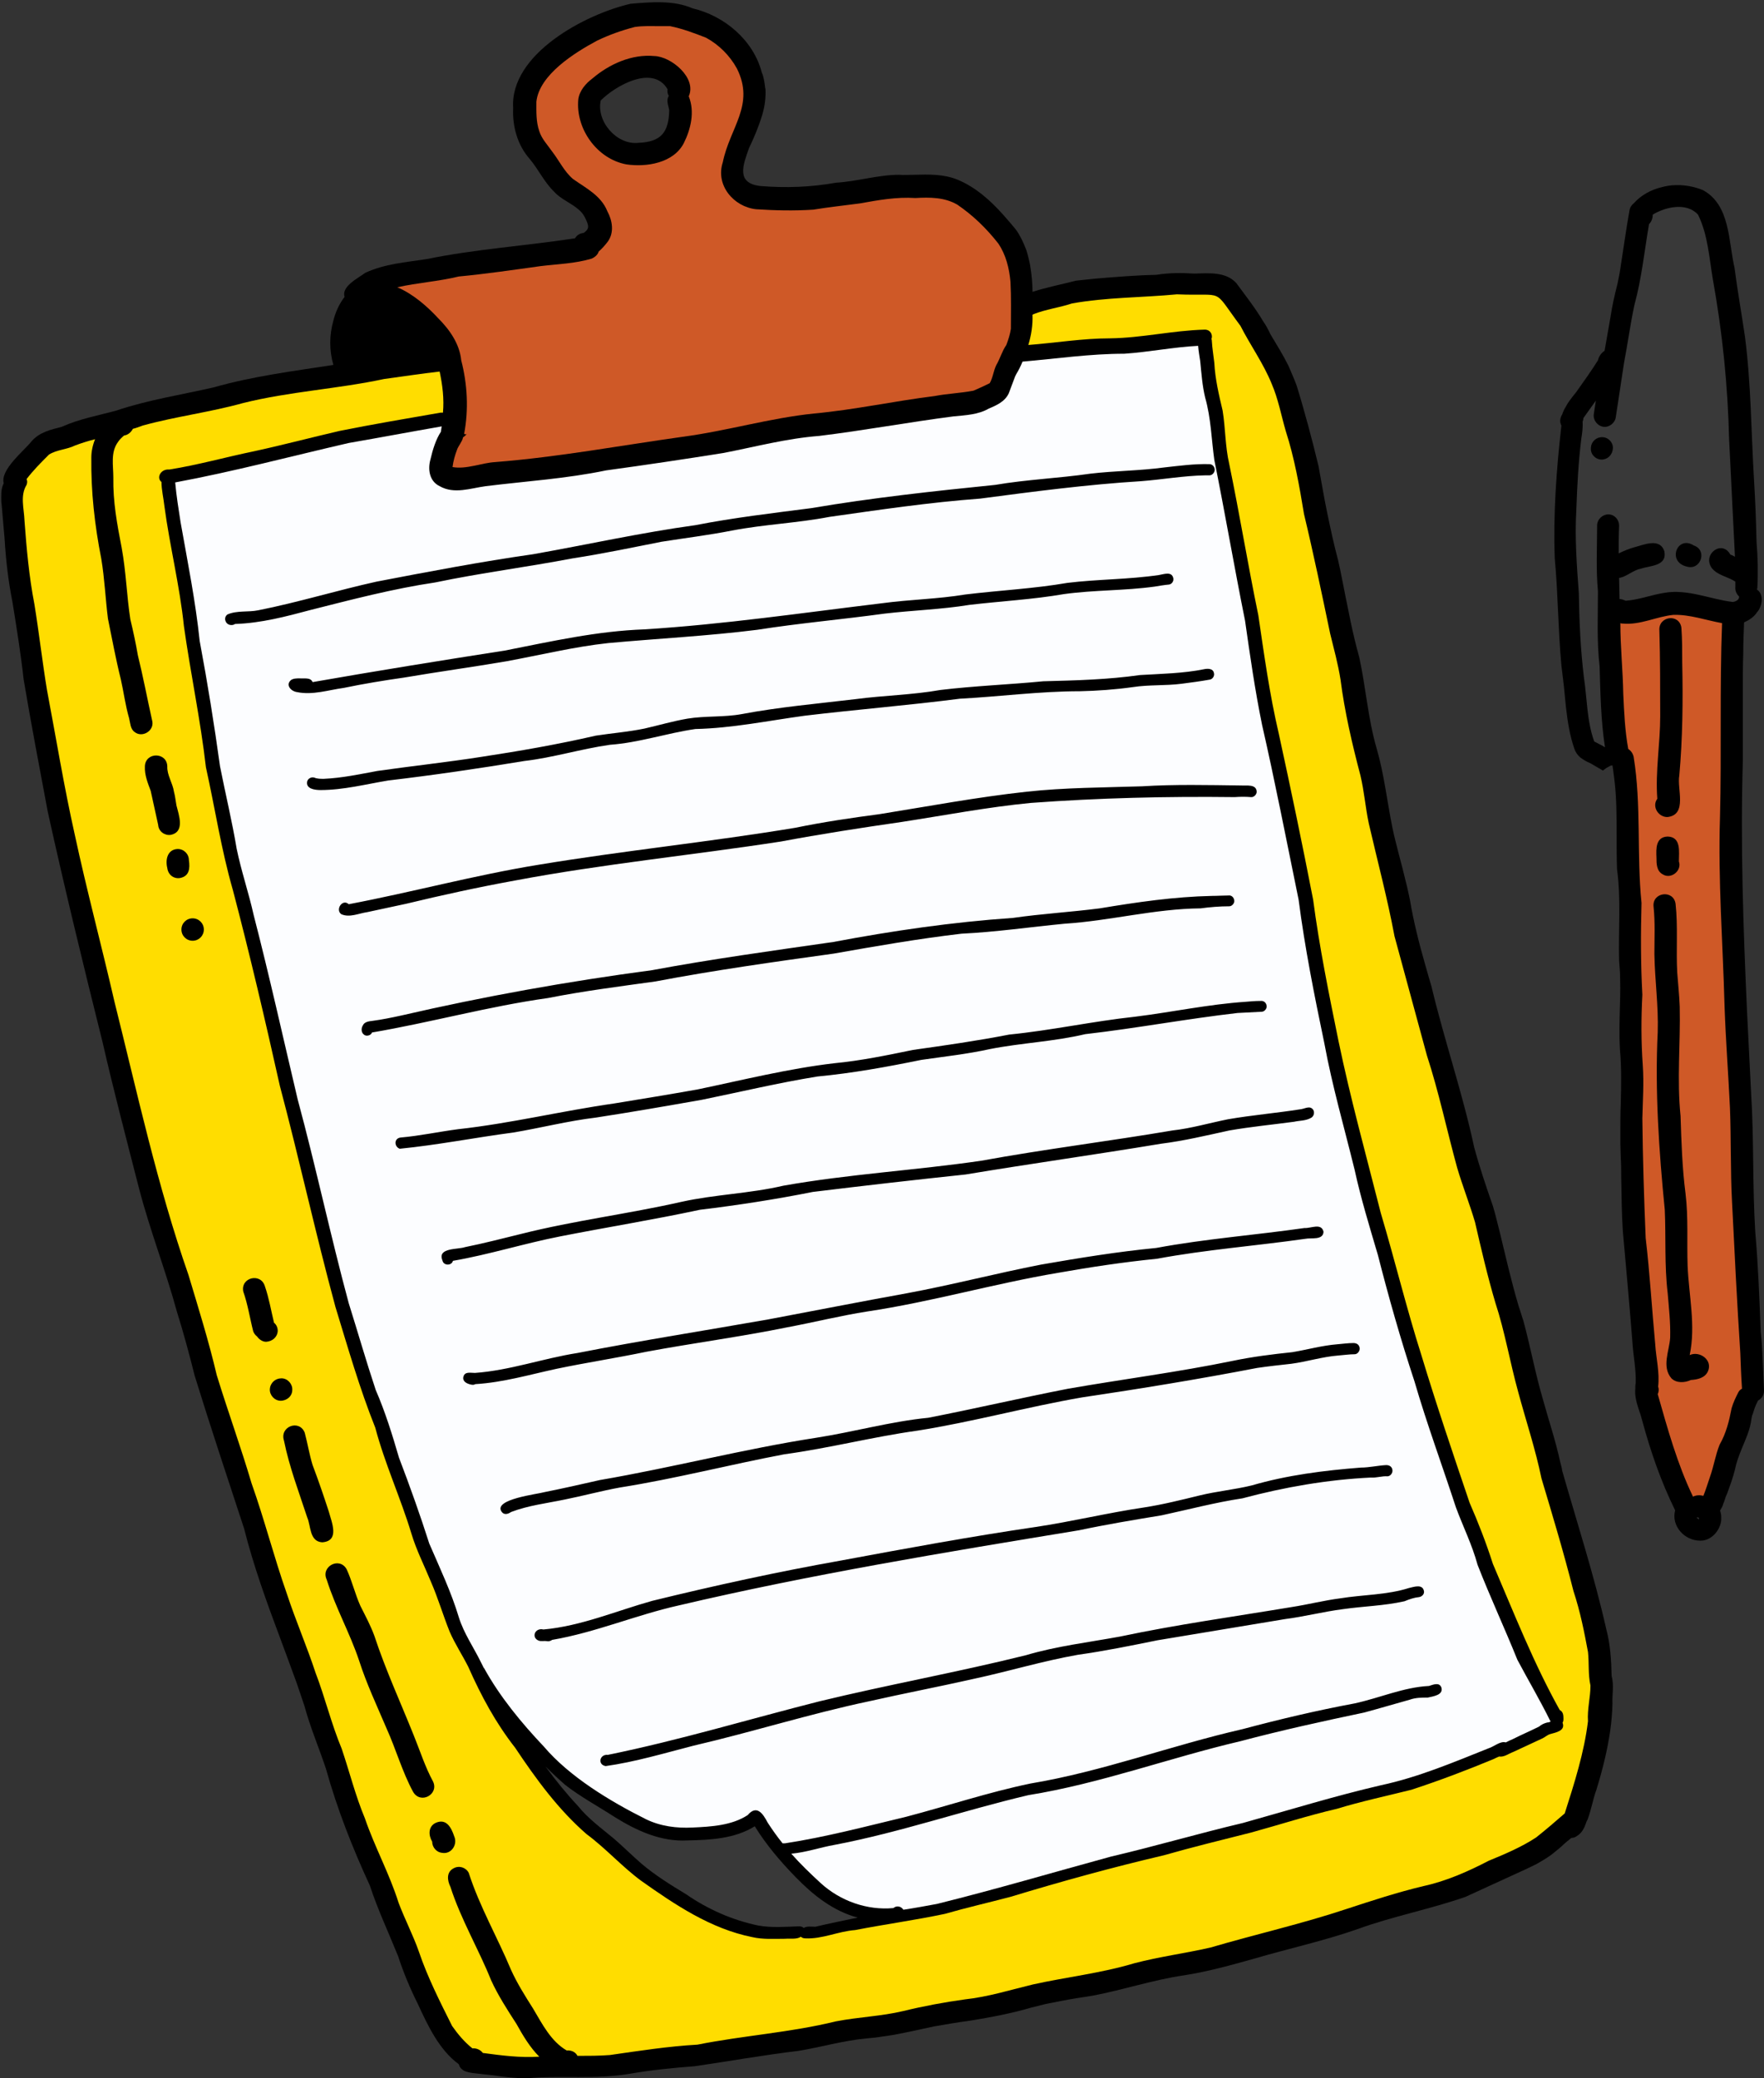
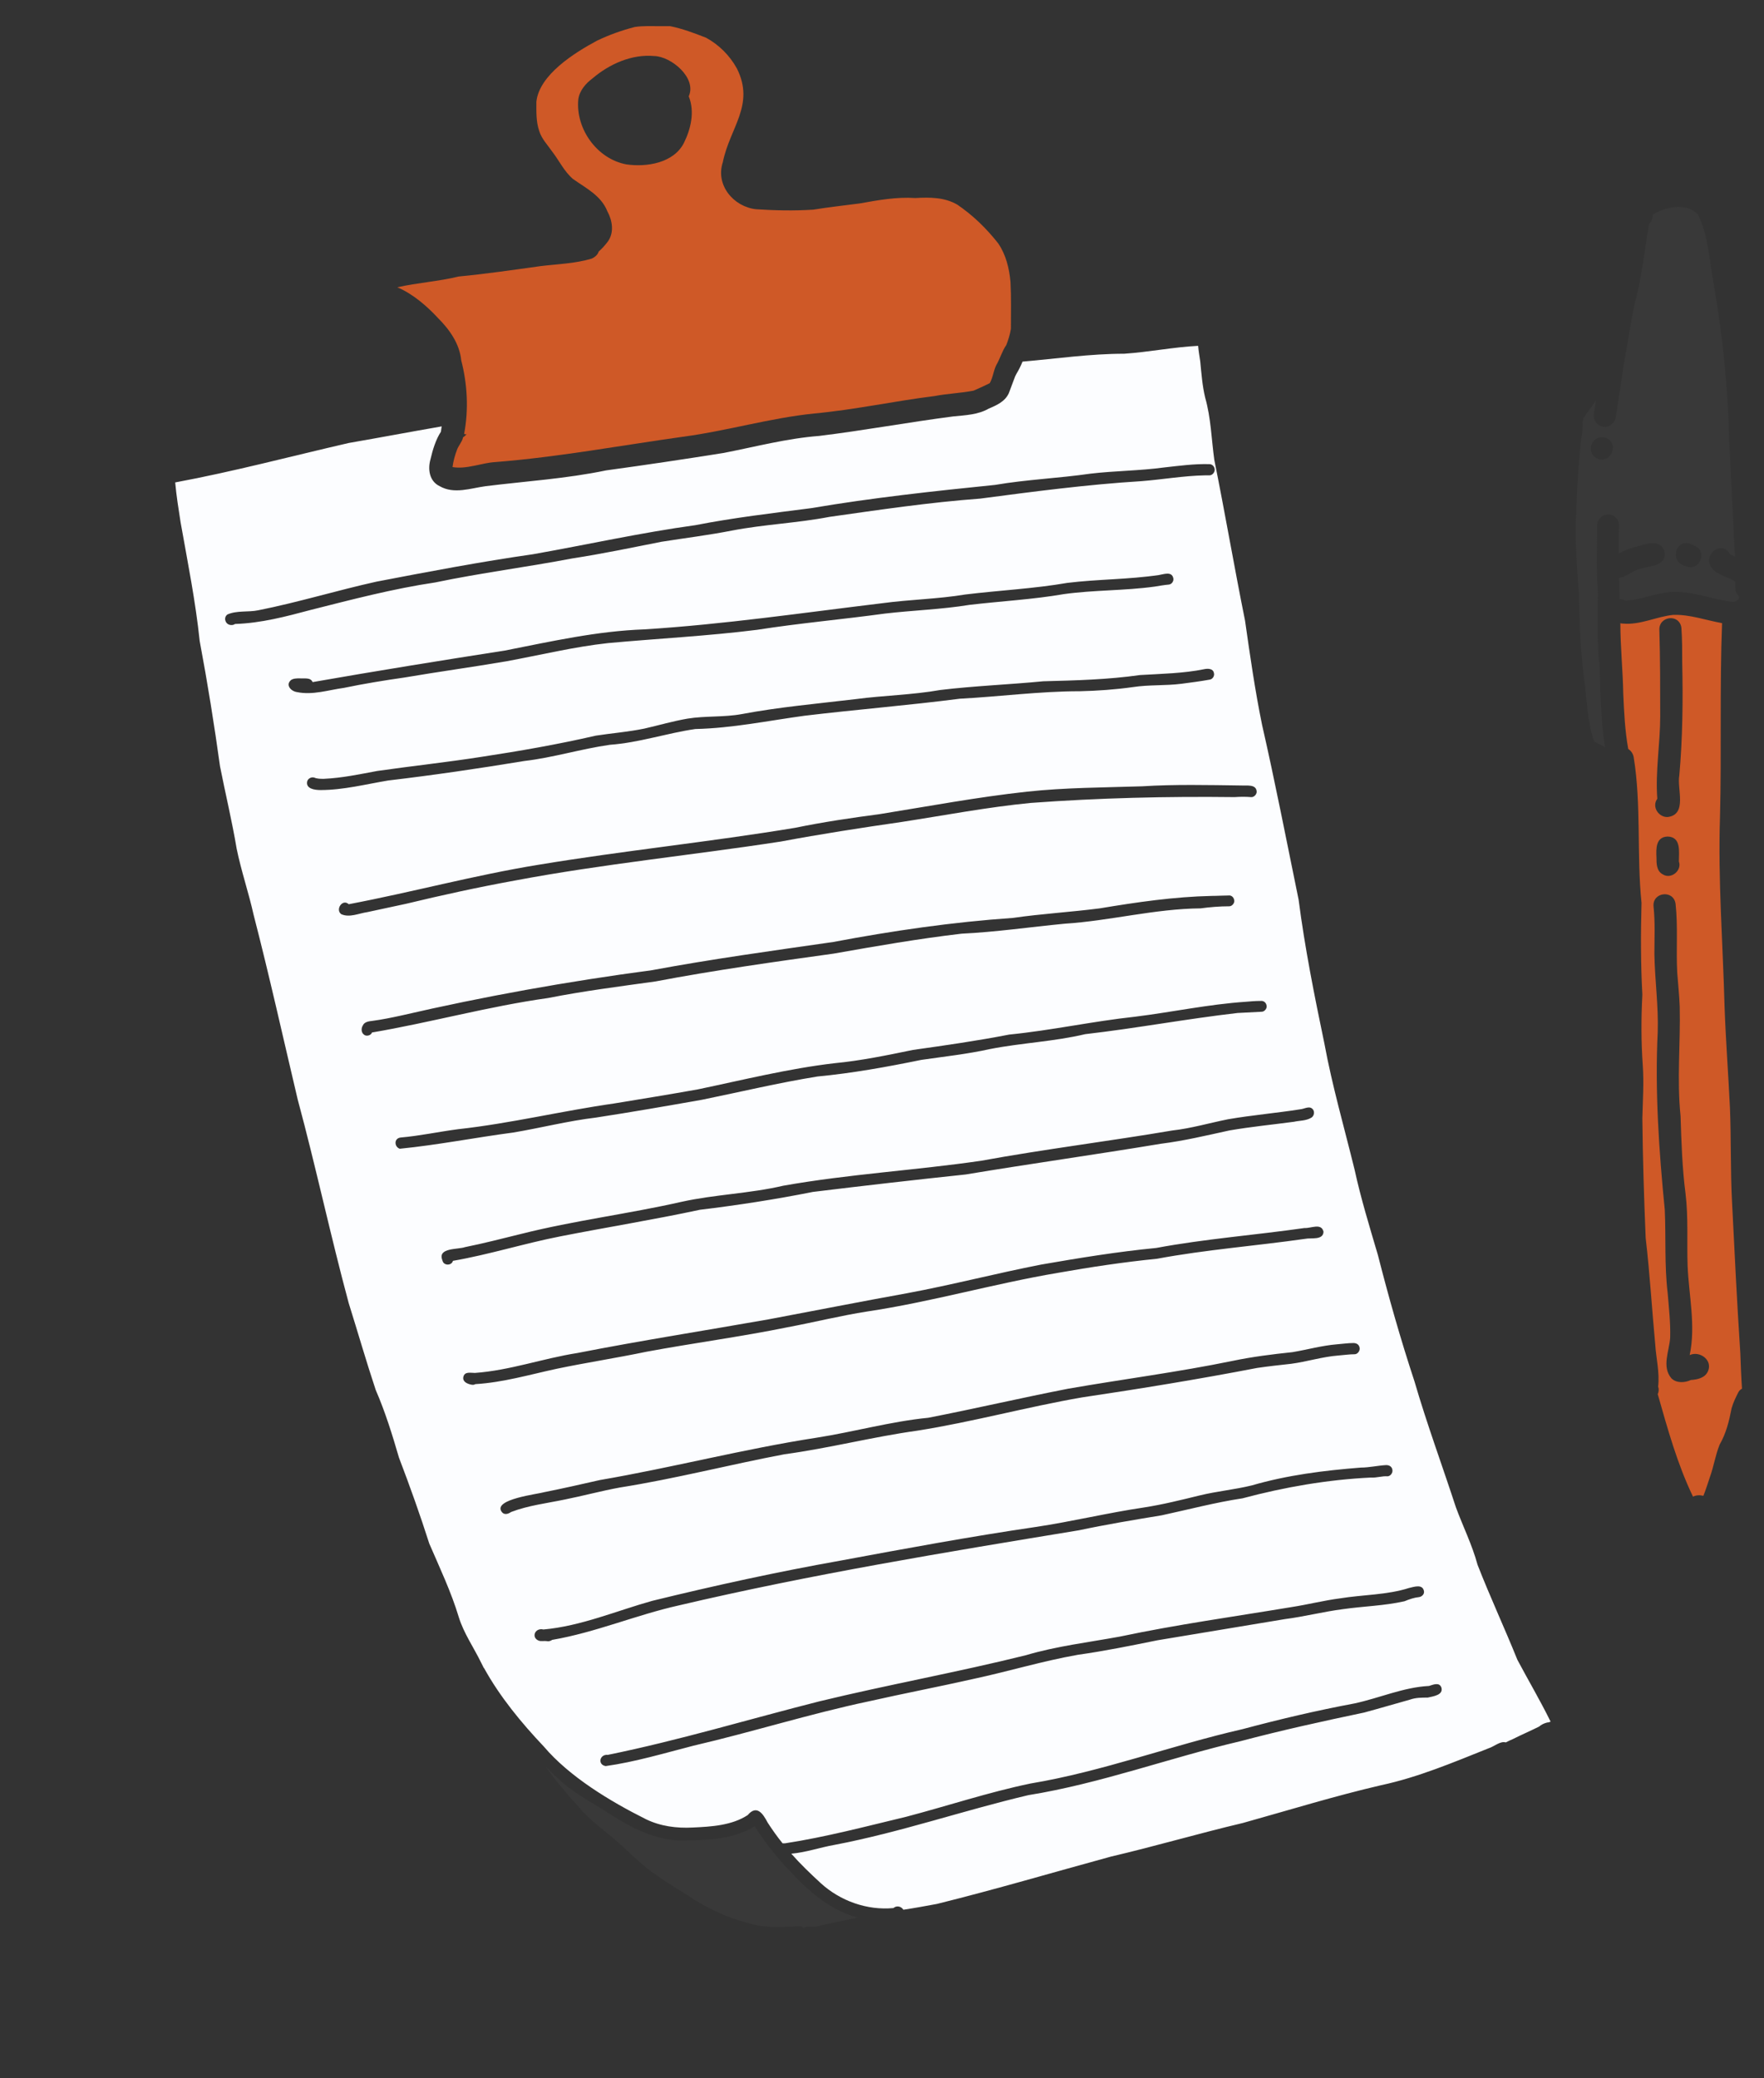
<svg xmlns="http://www.w3.org/2000/svg" fill="#000000" height="500.6" preserveAspectRatio="xMidYMid meet" version="1" viewBox="-0.3 -0.8 424.9 500.6" width="424.9" zoomAndPan="magnify">
  <rect x="-0.3" y="-0.8" width="424.9" height="500.6" fill="#333333" stroke="none" />
  <g>
    <g id="change1_1">
-       <path d="M387.9,402.9c-0.1-3.8-0.3-7.6-1.3-11.3c-2.9-12.9-7-25.5-10.6-38.1c-0.1-0.7-0.3-1.5-0.5-2.2c-1.1-5.1-2.8-10.1-4.2-15.2 c-1.8-6.1-3-12.7-4.7-18.9c-0.4-1.1-0.7-2.3-1.1-3.4c-1.7-5.7-3-11.4-4.4-17.2c-0.6-2.3-1.1-4.6-1.8-6.9c-1.6-4.6-3.2-9.3-4.5-14.1 c-2.8-13.1-7.2-25.8-10.3-38.8c-0.5-1.7-1-3.4-1.5-5.2c-1.5-5.2-2.8-10.4-3.7-15.7c-0.3-1.4-0.6-2.9-1-4.4c-1-4.3-2.3-8.6-3.2-12.9 c-1.3-6.4-2-12.9-3.8-19.1c-2.1-7.2-2.6-14.7-4.2-22c-0.8-2.9-1.5-5.8-2.1-8.7c-0.4-2-0.8-3.9-1.2-5.9c-0.6-2.9-1.1-5.8-1.8-8.8 c-1-3.7-1.8-7.5-2.6-11.3s-1.4-7.6-2.1-11.3c-0.8-3.3-1.6-6.5-2.5-9.8s-1.8-6.5-2.8-9.7c-0.6-1.6-1.3-3.2-2-4.8 c-1.3-2.6-2.8-5-4.3-7.5c-0.5-1.1-1.1-2.2-1.8-3.2c-1.9-3.2-4.2-6.1-6.4-9.1c-2.5-2.8-6.7-2.4-10.1-2.3c-3.1-0.2-6.1-0.2-9.2,0.3 c-4.9,0.1-9.7,0.5-14.5,0.9c-1.6,0.2-3.2,0.3-4.8,0.5c-3.5,0.9-7.1,1.6-10.5,2.7c0-2-0.2-4-0.5-5.9c-0.1-0.8-0.3-1.6-0.5-2.4 c-0.2-0.8-0.4-1.6-0.7-2.3c-0.6-1.5-1.3-3-2.3-4.4c-1-1.2-2-2.4-3-3.5c-3.1-3.5-6.7-6.7-11-8.5c-3.4-1.4-7-1.3-10.6-1.2 c-1.2,0-2.4,0.1-3.5,0c-5.1,0-10.1,1.6-15.2,1.9c-6.1,1.1-12.2,1.3-18.3,0.8c-5.9-0.7-4.1-5.1-2.7-9.1c1.2-2.5,2.3-5.1,3.1-7.7 c0.6-1.9,0.9-3.8,0.9-5.7c0-0.4,0-0.8-0.1-1.2c-0.1-0.8-0.2-1.6-0.4-2.4c-0.1-0.4-0.2-0.8-0.4-1.2c-2-7.8-9-13.7-16.7-15.5 c-4.6-2-10-1.5-14.9-1.1c-10.9,2.5-29.1,12.1-28.3,25.1c-0.2,4.4,1,8.9,4,12.3c2.1,2.5,3.5,5.6,5.9,7.9c1.6,1.8,4.1,2.7,5.9,4.3 c0.6,0.5,1.1,1.1,1.5,1.9c0.2,0.4,0.4,0.8,0.5,1.1c0.4,1,0.5,1.7-0.8,2.6c-1,0.1-1.7,0.6-2.1,1.3c-11.8,1.8-24,2.6-35.7,5 c-5.1,0.8-10,1.1-14.8,3.3c-1.9,1.4-5.8,3.3-5,5.8c-1.3,1.7-2.2,3.7-2.7,5.7C79,80,79,83.6,80,87.1c-9.7,1.5-19.3,2.7-28.8,5.4 c-7.8,1.8-15.8,3-23.5,5.6c-4.4,1.2-8.9,2-13.1,3.9c-2.7,0.7-5.4,1.3-7.3,3.5c-1.6,2.1-7.6,6.8-6.7,10.1c-0.2,0.4-0.3,0.7-0.4,1.1 C0,117.4,0,118.3,0,119.1c0,0.6,0,1.1,0.1,1.7c0.2,2.7,0.5,5.4,0.7,8.1c0.3,5.1,0.9,10.3,1.9,15.3c1,6.2,2,12.4,2.7,18.7 c1.8,10.7,3.8,21.1,5.8,31.8c4.1,18.6,8.6,37.1,13.2,55.5c2.7,11.8,5.8,23.6,8.8,35.3c2.6,10,6.4,19.7,9.1,29.6 c1.6,5.1,3,10.3,4.3,15.5c3.8,12.3,7.9,24.6,11.9,36.8c2.3,9.1,5.5,17.9,8.8,26.7c1.3,3.5,2.6,7,3.9,10.6c0.6,1.8,1.2,3.5,1.8,5.3 c1.4,5.2,3.5,10.1,5.2,15.2c2.7,9.7,6.4,19.1,10.6,28.2c1.9,5.8,4.5,11.3,6.8,17c1.3,4,2.9,7.8,4.8,11.6c2.3,5,5.1,11,9.8,14.4 c0.2,0.7,0.6,1.2,1.3,1.6c1.4,0.6,2.9,0.6,4.4,0.8c0.9,0.1,1.8,0.2,2.7,0.3c2.7,0.4,5.3,0.7,8.1,0.7c4.1-0.4,8.3-0.3,12.4-0.3 c4.1,0,8.3-0.1,12.4-0.8c5.1-0.9,10.3-1.4,15.5-1.8c8.3-1.2,16.6-2.7,25-3.7c5.5-0.9,10.9-2.5,16.4-3c0.7-0.1,1.4-0.1,2.1-0.2 c1.4-0.2,2.7-0.4,4.1-0.6c3.4-0.6,6.8-1.4,10.1-2.1c2.9-0.5,5.8-1,8.8-1.4c4.9-0.8,9.7-1.7,14.5-3.1c1.2-0.3,2.4-0.6,3.6-0.9 c2.5-0.5,5-1,7.5-1.4c1.3-0.2,2.5-0.4,3.8-0.6c7.4-1.4,14.5-3.8,22-4.9c5.8-0.9,11.5-2.5,17.2-4.1c8.2-2.4,16.5-4.2,24.5-7 c8.5-3.1,17.5-4.8,26.1-7.8c4.8-2.2,9.6-4.4,14.4-6.6c0.8-0.4,1.7-0.8,2.5-1.2c1.6-0.9,3.2-1.8,4.6-3c0.7-0.6,1.4-1.1,2.1-1.8 c0.5-0.5,1.2-1,1.9-1.6c0.4,0,0.8-0.1,1.1-0.3c0.2-0.1,0.4-0.3,0.6-0.4c0.8-0.6,1.4-1.6,1.8-2.8c0.1-0.3,0.2-0.6,0.4-0.9 c0.9-2.4,1.4-5.3,2.1-7.1c0.8-2.6,1.5-5.1,2.1-7.7c1-4.3,1.7-8.7,1.8-13.1C388,407.4,388.5,405.1,387.9,402.9z M144.4,23.4 c3.6-3.6,12.6-8.7,16.1-2.7c-0.1,0.6,0,1.1,0.3,1.6c-0.7,1.1-0.1,2.3,0.1,3.4c-0.1,5.3-1.9,7.7-7.4,7.9 C148.3,34.2,143.3,28.5,144.4,23.4z" />
-     </g>
+       </g>
    <g id="change1_2">
-       <path d="M424.3,327.2c-0.1-2.4-0.2-4.8-0.5-7.2c-0.3-8-0.6-16-1.3-24c-0.7-11.1-0.3-22.3-1-33.4c-0.3-6.6-0.7-13.3-1-20 c-0.9-20-1.6-40.1-1-60.1c0-5.7,0-11.5,0-17.2c0-2.9,0-5.7,0.1-8.6c0-2.5,0.1-5.1,0.2-7.6c1.2-0.5,2.4-1.3,3.1-2.4 c0.4-0.4,0.7-1,0.9-1.6c0.5-1.4,0.3-3.1-0.9-3.9c0-0.1,0.1-0.3,0.1-0.5c0.2-3.7,0.1-7.3-0.2-11c-0.1-4.9-0.3-9.9-0.6-14.8 c-0.7-11.6-0.7-23.2-2.2-34.7c-0.8-5.5-1.8-11-2.5-16.5c-1.5-6.4-1-15.1-7.6-18.7c-1.7-0.7-3.5-1.1-5.4-1.2c-0.4,0-0.8,0-1.2,0 c-1.1,0-2.3,0.2-3.4,0.5c-2.5,0.6-4.9,1.9-6.6,3.8c-0.5,0.4-1,1-1.1,1.8c-0.8,4.4-1.4,8.9-2.1,13.3c-0.2,1.5-0.5,3-0.8,4.4 c-0.7,2.7-1.3,5.4-1.7,8.1c-0.5,2.7-0.9,5.3-1.4,8c-0.8,0.5-1.4,1.4-1.6,2.3c-1.7,2.7-3.3,4.9-5.2,7.6c-0.2,0.3-0.5,0.6-0.8,1 c-0.3,0.4-0.6,0.8-0.9,1.2s-0.6,0.9-0.8,1.3c-0.4,0.6-0.7,1.3-0.9,1.9c-0.5,0.8-0.7,1.8-0.2,2.7c-0.6,5.3-1.1,10.6-1.4,16 s-0.4,10.7-0.2,16c0.4,4.3,0.6,8.6,0.8,12.9c0.2,4.3,0.4,8.6,0.8,12.9c0.2,1.7,0.4,3.4,0.6,5c0.2,1.7,0.3,3.4,0.5,5.1 c0.4,3.4,0.9,6.7,2,9.9c0.3,0.9,0.8,1.6,1.5,2.2c0.7,0.5,1.5,1,2.3,1.3c1,0.6,2.1,1.2,3.1,1.8c0.3-0.2,0.5-0.4,0.8-0.6 c0.4-0.2,0.7-0.4,1.1-0.6c0,0,0,0,0,0c0,0,0.1,0,0.1,0c0.1,0,0.2,0,0.3-0.1c0,0.3,0.1,0.5,0.1,0.7c0.1,0.8,0.2,1.6,0.3,2.3 c0.6,4.6,0.6,9.2,0.6,13.8c0,2.8,0,5.5,0.1,8.3c1,7.3,0.3,14.6,0.5,22c0.1,0.9,0.1,1.8,0.2,2.7c0.1,2.7,0.1,5.3,0,8 c-0.1,3.6-0.2,7.1,0,10.7c0.4,4.4,0.3,8.7,0.2,13c-0.1,2.2-0.1,4.4-0.1,6.5c0,1.1,0,2.2,0,3.3c0,1.1,0.1,2.2,0.1,3.3 c0.1,1.5,0.1,3,0.1,4.4c0.1,4.4,0.1,8.9,0.4,13.3c0.8,8.9,1.6,17.7,2.3,26.6c0.2,3.3,0.9,6.6,0.8,9.9c-0.1,0.5-0.1,0.9-0.1,1.4 c-0.2,1.8,0.4,3.7,1,5.5c0.3,0.8,0.5,1.6,0.7,2.3c2,7.4,4.5,14.6,7.9,21.5c-1,3.7,2.2,7.3,6,7.3c2.7,0.1,4.9-2.5,5.1-5 c0-0.2,0-0.5,0-0.7c0-0.5-0.1-0.9-0.2-1.3c0-0.1-0.1-0.1-0.1-0.2c0.2-0.3,0.3-0.6,0.5-0.9c0.2-0.4,0.3-0.9,0.5-1.3 c0.2-0.6,0.4-1.3,0.7-1.9c0.7-1.9,1.4-3.8,1.9-5.8c0.3-1.6,0.9-3.2,1.5-4.7c1-2.5,2.2-4.9,2.5-7.7c0.1-0.4,0.1-0.7,0.3-1 c0.3-1,0.6-2,1.1-2.9c0.1-0.1,0.1-0.2,0.1-0.3c0.9-0.5,1.5-1.3,1.5-2.4C424.5,332.1,424.4,329.6,424.3,327.2z M408.4,364.8 c0,0,0-0.1,0-0.1v0c0.1,0,0.3,0,0.4,0c0.1,0.1,0.2,0.3,0.1,0.5C408.7,365,408.5,364.9,408.4,364.8z" />
-     </g>
+       </g>
    <g id="change2_1">
-       <path d="M40.8,200.3c3.5-0.7,2-4.7,1.4-7.1c-0.2-1.1-0.3-2.2-0.6-3.3c-0.3-2.1-1.7-4-1.6-6.1 c-0.1-3.5-5.3-3.5-5.4,0c-0.1,2.1,0.7,4,1.4,5.9c0.6,2.7,1.2,5.5,1.8,8.2C37.9,199.5,39.4,200.5,40.8,200.3z M43,210.7 c2.3-0.4,2.5-2.3,2.2-4.3c0-1.5-1.2-2.7-2.7-2.7c-2.5,0.1-3,2.6-2.5,4.6C40.2,209.9,41.5,210.9,43,210.7z M48.8,223.1 c0-1.5-1.2-2.7-2.7-2.7s-2.7,1.2-2.7,2.7s1.2,2.7,2.7,2.7C47.6,225.8,48.8,224.6,48.8,223.1z M66.6,319.8c0-0.8-0.3-1.5-0.9-2 c-0.7-2.9-1.2-5.9-2.2-8.8c-1-3.3-5.9-2.1-5.2,1.3c1.1,3.1,1.6,6.5,2.4,9.6c0.2,0.5,0.5,0.9,0.9,1.2c0.5,0.7,1.3,1.3,2.2,1.3 C65.3,322.3,66.5,321.3,66.6,319.8z M70.1,334c0.1-1.4-1.1-2.8-2.6-2.8s-2.7,1.1-2.8,2.6c-0.1,1.4,1.1,2.8,2.6,2.8 C68.8,336.6,70.1,335.5,70.1,334z M77.3,370.7c4.3-0.3,2.3-4.8,1.6-7.4c-1.2-3.7-2.5-7.5-3.9-11.2c-0.8-2.6-1.2-5.2-1.9-7.8 c-1.3-3.3-6.1-1.5-5,1.9c1.3,6.4,3.6,12.4,5.6,18.5C74.6,366.7,74.2,370.5,77.3,370.7z M99.2,430.8c1.8,3.1,6.3,0.6,4.8-2.5 c-1.9-3.5-3.1-7.3-4.6-11c-3.2-8-6.8-15.8-9.5-24c-0.9-2.5-2.2-4.9-3.4-7.3c-1.3-2.9-2-6-3.3-8.8c-1.7-3.1-6.3-0.7-4.8,2.5 c2.1,6.7,5.6,12.9,7.8,19.5c1.8,5.6,4.3,10.9,6.6,16.3C95.1,420.6,96.6,426,99.2,430.8z M106.2,445.5c2.2,0.4,3.8-2,2.9-4 c-0.7-2.1-1.9-4.4-4.5-3.2c-1.8,0.9-1.7,3-0.8,4.5C103.8,444.2,104.9,445.4,106.2,445.5z M382.2,397.1c0.3,2.7,0,5.4,0.6,8.1 c0,2.9-0.8,5.7-0.6,8.6c-0.9,7.5-3.3,15-5.6,22.2c-2.3,2-4.5,3.9-6.9,5.8c-3.5,2.3-7.5,4-11.4,5.6c-5,2.6-10.2,4.9-15.7,6.1 c-6.3,1.5-12.4,3.5-18.5,5.5c-10.8,3.6-21.9,6.1-32.8,9.3c-6.1,1.4-12.3,2.2-18.4,3.8c-8,2.4-16.3,3.3-24.4,5.1 c-5.4,1.3-10.8,3-16.4,3.6c-5,0.7-9.9,1.6-14.8,2.8c-5.5,1.3-10.6,1.4-16.3,2.5c-11,2.7-22.3,3.4-33.3,5.6 c-7.1,0.4-14.1,1.5-21.1,2.5c-2.6,0.2-5.2,0.2-7.8,0.2c-0.4-0.8-1.3-1.4-2.6-1.3c-3.8-2.2-5.9-6.4-8.1-10.1c-1.9-3-3.8-6-5.3-9.3 c-3.3-7.9-7.6-15.3-10.2-23.4c-0.7-1.3-2.3-1.8-3.6-1.1c-1.8,0.9-1.6,2.9-0.8,4.5c2.5,7.8,6.8,15,9.8,22.5 c1.7,3.7,3.9,7.1,6.1,10.5c1.5,2.7,3.2,5.6,5.5,7.9c-4.6,0.3-9.1-0.3-13.6-0.9c-0.6-0.8-1.6-1.2-2.5-1.1c-1.9-1.5-3.5-3.4-4.9-5.4 c-2.9-5.8-5.9-11.7-8-17.9c-1.4-4-3.4-7.8-4.9-11.8c-2.2-7-5.7-13.3-8.1-20.3c-2.3-5.5-3.7-11.2-5.6-16.8c-2.5-6-4-12.3-6.3-18.3 c-2.1-6.4-4.8-12.6-6.9-19c-3.1-8.8-5.4-17.9-8.5-26.6c-2.6-8.8-5.7-17.3-8.4-26.1c-1.9-8.1-4.4-16.1-6.8-24.1 c-7.5-21.5-12.3-43.7-17.8-65.7c-3.1-13.5-6.7-26.9-9.6-40.4c-2.6-11.6-4.5-23.3-6.7-34.9c-1.1-6.7-1.9-13.7-3-20.5 c-1.3-6.7-1.9-13.4-2.4-20.2c-0.1-2.9-1.1-6,0.5-8.6c0.2-0.5,0.2-1,0-1.4c1.7-2.2,3.3-3.8,5.4-5.9c1.9-1.2,4.3-1.2,6.3-2.2 c1.6-0.6,3.2-1.1,4.8-1.5c-0.6,1.5-0.9,3-0.9,4.4c-0.1,8.2,0.8,16.3,2.4,24.4c0.8,4.8,1,9.6,1.6,14.4c1,4.9,1.9,9.8,3.1,14.6 c0.7,3.1,1.1,6.3,2,9.4c0.3,1.2,0.3,2.6,1.3,3.3c1.8,1.5,4.7-0.2,4.3-2.5c-1.2-5.4-2.2-10.7-3.5-16c-0.5-2.9-1.1-5.7-1.8-8.6 c-0.9-5.8-1-11.3-2.1-17.3c-1.1-5.7-2.1-11-2-16.9c0-2.9-0.7-6,1.1-8.5c0.4-0.6,0.9-1.1,1.5-1.6c0.9-0.1,1.7-0.8,2.1-1.6 c0.8-0.2,1.6-0.5,2.4-0.8c8-2.2,16.2-3.2,24.1-5.4c11.2-2.8,22.8-3.4,34-5.8c4.5-0.6,8.9-1.3,13.4-1.8c0.7,3.3,1.1,6.6,0.8,9.9 c-0.2,0-0.4,0-0.6,0c-8.1,1.4-16.3,2.8-24.3,4.4c-6.9,1.6-13.7,3.4-20.6,4.9c-6.8,1.4-13.5,3.3-20.4,4.4c-2.1-0.2-3.2,2-1.9,3 c0,1.9,0.5,3.9,0.7,5.8c1.3,9.7,3.7,19.2,4.7,28.9c1.6,11.4,4,22.6,5.3,34c2.2,9.9,3.7,19.9,6.5,29.6c4.1,15.6,7.8,31.4,11.3,47.1 c4.7,17.7,8.6,35.6,13.4,53.3c3,9.8,5.8,19.6,9.6,29.1c2.3,8.7,6.1,16.9,8.7,25.5c1.2,4,3.1,7.7,4.7,11.6c1.7,3.9,2.9,8,4.5,12 c1.3,3,3.1,5.7,4.5,8.5c3.1,7,6.6,13.5,11.3,19.5c5,7.5,10.4,14.9,17.2,20.8c4.6,3.4,8.5,7.8,13.1,11.2 c8.2,5.8,16.8,11.6,26.8,13.6c2.6,0.6,5.3,0.4,7.9,0.4c1.1-0.1,2.9,0.2,3.8-0.5c0.3,0.3,0.7,0.4,1.1,0.4c4.1,0.2,7.9-1.7,12-2 c7.2-1.4,14.5-2.4,21.6-3.9c5.2-1.5,10.5-2.7,15.8-4.1c12.2-3.7,24.5-7.1,36.9-10c7-2,14-3.7,21.1-5.5c6.9-1.9,13.7-4.1,20.6-5.7 c5.9-1.8,12-3.1,18-4.6c6.7-2.2,13.3-4.7,19.8-7.4c0.4-0.2,0.8-0.4,1.3-0.6c1.2,0.2,2.3-0.7,3.4-1.1c2.4-1.1,4.5-2.1,7.1-3.3 c0.6-0.3,1.1-0.8,1.8-1c1.4-0.4,3.7-0.8,3-2.7c0,0,0,0,0-0.1c0.2-0.3,0.2-0.6,0.2-1c0-0.8-0.1-1.6-0.9-2 c-6.3-11.3-11-23.3-16.1-35.2c-1.6-5-3.5-9.9-5.6-14.7c-4-11.8-8-23.6-11.6-35.5c-3.6-11.3-6.4-22.9-9.8-34.3 c-3.5-13.8-7.3-27.5-10.2-41.5c-2.3-11.3-4.6-22.6-6.1-34c-2.6-13.4-5.4-26.8-8.3-40.1c-2.2-9.4-3.5-18.9-4.9-28.4 c-2.5-12.1-4.5-24.3-7-36.4c-1-4.3-0.9-8.6-1.6-12.9c-0.9-3.8-1.8-7.6-2-11.5c-0.2-1.8-0.5-3.5-0.6-5.3c0-0.1,0-0.3-0.1-0.4 c0.4-1-0.2-2.3-1.6-2.3c-7.7,0.2-15.1,2-22.8,2.1c-6.6,0-13.2,1.1-19.7,1.6c0.7-2.3,1.1-4.8,1-7.3c0.1,0,0.1,0,0.2-0.1 c3-1.2,6.3-1.6,9.3-2.6c8.3-1.5,16.9-1.4,25.3-2.2c11.9,0.5,8.3-1.8,15.3,7.6c2.4,4.7,5.5,9,7.5,13.9c1.6,3.7,2.3,7.6,3.4,11.4 c2.1,6.5,3.3,13.3,4.4,20c2.3,9.6,4.3,19.2,6.3,28.8c0.9,3.7,1.9,7.3,2.5,11.1c1,7.8,2.8,15.5,4.8,23.1c0.9,3.8,1.2,7.7,2,11.5 c2.1,9.1,4.5,18.1,6.2,27.2c2.6,9.6,5.2,19.1,7.8,28.7c2.9,8.9,4.8,18,7.3,27.1c1.3,4.4,3,8.7,4.3,13.1c1.5,6.5,3,13,4.9,19.4 c2.3,7,3.5,14.3,5.5,21.5c1.8,6.7,4.2,13.9,5.6,20.8c2.7,9,5.4,18,7.7,27.1C380.4,387.6,381.3,392.3,382.2,397.1z" fill="#ffdd00" />
-     </g>
+       </g>
    <g id="change3_1">
      <path d="M281.3,140c0.7-0.1,1.2-0.9,1-1.6c-0.4-1.6-2.2-0.9-3.4-0.7c-7.4,1.1-14.8,1-22.1,1.9 c-8.1,1.4-16.4,1.8-24.6,2.8c-6.6,1.1-13.4,1.2-20,2.1c-19.1,2.3-38.1,5.1-57.3,6.3c-11.4,0.4-22.4,2.9-33.6,5.1 c-15.4,2.4-30.9,4.9-46.3,7.6c-0.5-1.2-2-0.8-3.1-0.9c-0.7,0-1.5,0-2.1,0.4c-1.4,1.2,0,2.7,1.4,2.9c3.8,0.8,7.6-0.5,11.3-1 c4.8-1,9.7-1.8,14.6-2.5c8.2-1.4,16.3-2.5,24.5-3.9c8.2-1.5,16.3-3.5,24.6-4.4c12-1.1,24-1.7,35.9-3.2c10.2-1.6,20.5-2.5,30.7-3.9 c6.8-0.8,13.7-1,20.4-2.1c7.6-0.9,15.3-1.3,22.8-2.6c7.2-1,14.5-0.8,21.8-1.8C279,140.3,280.2,140.1,281.3,140z M291.1,162.9 c0.7-0.1,1.2-0.9,1-1.6c-0.2-1.1-1.5-1.1-2.4-0.9c-4.9,1-10.3,1.1-15.4,1.4c-7.7,1.1-15.5,1.3-23.3,1.5c-8.2,0.8-16.5,1.1-24.8,2.1 c-6.8,1.2-13.6,1.3-20.4,2.2c-9.2,1.1-18.4,1.9-27.4,3.6c-4.3,0.8-8.8,0.4-13.1,1.1c-3.5,0.6-6.9,1.6-10.4,2.4 c-3.9,0.8-7.8,1.1-11.7,1.7c-9.1,2.1-18.3,3.7-27.5,5.1c-8.3,1.3-16.7,2.2-25.1,3.4c-4.3,0.8-8.5,1.7-12.9,1.9 c-0.8,0-1.6,0-2.3-0.3c-0.7-0.2-1.5,0.2-1.7,0.9c-0.4,1.8,1.8,2.1,3.2,2.1c5.5,0,10.9-1.4,16.3-2.3c11-1.3,21.9-2.9,32.8-4.7 c6.9-0.8,13.6-2.9,20.6-3.9c7-0.5,13.7-2.8,20.6-3.8c8.9-0.2,17.5-2,26.3-3.2c12.5-1.5,25-2.5,37.4-4.1c9.6-0.5,19.2-1.8,28.9-1.8 c4.3-0.1,8.5-0.4,12.8-1c3.9-0.6,7.8-0.3,11.7-0.8C286.6,163.6,288.9,163.3,291.1,162.9z M292.3,112.4c0-0.7-0.5-1.4-1.3-1.4 c-3.6-0.1-7.3,0.4-10.9,0.8c-5.9,0.8-11.9,0.8-17.8,1.5c-7.6,1.1-15.3,1.4-22.9,2.7c-14.8,1.5-29.6,3.1-44.3,5.6 c-9.3,1.2-18.7,2.3-27.9,4.1c-13.1,1.8-26.1,4.7-39.1,7c-12.6,1.8-25.2,4.2-37.7,6.6c-9.5,2.1-18.9,5-28.5,6.9 c-2.4,0.5-5.1,0-7.4,1c-1,0.7-0.6,2.2,0.5,2.5c0.4,0.1,0.9,0.1,1.3-0.2c6.3-0.2,12.3-1.8,18.3-3.4c9.9-2.5,19.8-5.1,29.9-6.6 c11-2.3,22.1-3.7,33.1-5.8c7.2-1.1,14.3-2.6,21.4-4c5.7-0.9,11.4-1.6,17-2.7c7.8-1.5,15.7-1.8,23.5-3.3c12-1.7,24.1-3.5,36.3-4.4 c12.9-1.7,25.8-3.4,38.8-4.2c5.1-0.4,10.2-1.3,15.3-1.4c0.2,0,0.7,0,1.1,0C291.6,113.7,292.2,113.2,292.3,112.4z M295.8,217.5 c0.7,0,1.3-0.8,1.2-1.4c-0.1-0.8-0.7-1.3-1.4-1.2c-1.3,0-2.6,0.1-4,0.1c-9.1,0.2-18,1.5-27,3c-7,0.9-14,1.3-20.9,2.3 c-14.6,1-29,3.1-43.3,5.8c-14.6,2.1-29.2,4.1-43.7,6.8c-20.3,2.7-40.4,6.3-60.3,10.9c-2.3,0.5-4.7,1-7,1.3 c-0.8,0.1-1.9,0.2-2.3,1.1c-0.5,0.8-0.4,2,0.6,2.4c0.6,0.2,1.4-0.1,1.6-0.7c14.1-2.4,28.1-6.3,42.4-8.3c8.6-1.7,17.3-2.8,25.9-4 c14.2-2.7,28.5-4.7,42.9-6.7c10.2-1.8,20.5-3.6,30.8-4.8c8.3-0.4,16.5-1.6,24.8-2.4c11-0.7,21.7-3.6,32.8-3.7 C291.1,217.7,293.5,217.5,295.8,217.5z M301,191.2c0.7,0.1,1.4-0.6,1.4-1.3c-0.1-1.9-2.4-1.4-3.8-1.5c-7.9-0.1-15.9-0.3-23.8,0.2 c-9.3,0.3-18.6,0.3-27.8,1.3c-11.9,1.3-23.6,3.5-35.4,5.4c-6.8,0.9-13.6,1.9-20.4,3.3c-20.5,3.4-41.3,5.5-61.8,8.9 c-15.4,2.5-30.4,6.6-45.7,9.5c-1.5-1.4-3.3,1.3-1.8,2.4c2,0.9,4.2-0.2,6.3-0.5c3.1-0.7,6.2-1.3,9.3-2c8.7-2.1,17.4-4,26.2-5.6 c21.2-4,42.7-6.1,64.1-9.4c9.6-1.8,19.3-3.3,29-4.7c10.4-1.6,20.8-3.6,31.2-4.6c16.3-1.2,32.7-1.6,49.1-1.4 C298.5,191.1,299.8,191.1,301,191.2z M303.6,242.9c0.7,0,1.3-0.8,1.2-1.4c-0.1-0.8-0.7-1.3-1.5-1.2c-1.2,0-2.4,0.1-3.5,0.2 c-9,0.6-17.8,2.5-26.7,3.6c-10.2,1.1-20.2,3.3-30.3,4.3c-7.7,1.5-15.4,2.6-23.2,3.7c-6.3,1.3-12.6,2.6-18.9,3.2 c-11.1,1.3-21.9,4-32.9,6.3c-6.7,1.2-13.5,2.3-20.2,3.4c-12.6,1.8-24.9,4.8-37.6,6.2c-4.6,0.6-9.2,1.6-13.8,2 c-1.7,0.2-1.5,2.3-0.2,2.7c9.1-0.9,18.2-2.7,27.3-3.9c6.6-1.1,13.2-2.8,19.9-3.6c8.5-1.3,17.1-2.8,25.6-4.3 c9.3-1.9,18.5-4.1,27.8-5.6c8.4-0.8,16.7-2.3,25-4c5.5-0.8,11.1-1.4,16.5-2.6c7.6-1.5,15.4-1.8,23-3.6c12.2-1.4,24.5-3.7,36.7-5.1 C299.8,243.1,301.7,243,303.6,242.9z M315.6,268.4c0.6-0.4,0.8-1.3,0.4-1.9c-0.8-1.1-2-0.2-3.1-0.1c-5.7,0.9-11.6,1.4-17.4,2.4 c-4.5,0.9-8.9,2.2-13.4,2.7c-15.3,2.6-30.8,4.5-46.1,7.3c-15.8,2.3-31.8,3.2-47.6,6c-8.1,1.9-16.5,2.1-24.6,3.9 c-12.8,2.9-25.8,4.5-38.5,7.7c-4.5,1.1-9.1,2.3-13.6,3.2c-1.7,0.6-6.5,0.1-5.5,3c0,0,0,0,0,0c0,0.1,0.1,0.2,0.1,0.3 c0.3,1.2,2.2,1.2,2.5,0c8.7-1.5,17.2-4.2,25.9-5.9c11.2-2.2,22.4-4,33.6-6.4c9.1-1.1,18.2-2.5,27.2-4.3c12.3-1.5,24.5-2.9,36.8-4.2 c15.6-2.6,31.4-4.8,47-7.4c5.6-0.7,11-2,16.5-3.2c5.2-0.9,10.4-1.4,15.6-2.1C312.7,269.1,314.3,269.2,315.6,268.4z M318.5,295.9 c-0.5-2.2-3-0.8-4.6-0.9c-11.9,1.7-23.9,2.6-35.7,4.8c-9.3,0.9-18.5,2.4-27.7,4c-10.8,2.1-21.5,4.9-32.3,6.9 c-11.1,2-22.2,4.2-33.4,6.3c-15.3,2.7-30.7,5.1-46,8.1c-8.3,1.3-16.3,4.2-24.7,4.8c-1.1,0-2.5-0.4-2.8,1c-0.2,1.1,0.9,1.6,1.8,1.8 c0.4,0.1,0.8,0.1,1.1-0.1c6.7-0.4,13.1-2.3,19.6-3.7c7.2-1.5,14.4-2.6,21.6-4.1c11.3-2.1,22.7-3.6,34-5.9 c6.4-1.2,12.8-2.8,19.2-3.8c15.4-2.3,30.5-6.7,45.9-9.3c7.9-1.4,15.9-2.6,23.9-3.4c11.8-2.2,23.8-3.1,35.7-4.8 C315.5,297.3,318.4,298,318.5,295.9z M326,325.4c0.7,0,1.3-0.8,1.2-1.5c-0.1-0.8-0.7-1.2-1.5-1.2c-1.3,0-2.6,0.2-3.9,0.3 c-3.7,0.3-7.2,1.3-10.8,1.9c-4.8,0.5-9.6,1.1-14.4,2.1c-13.1,2.7-26.4,4.4-39.6,6.7c-11.3,2.2-22.4,4.8-33.7,7 c-9.1,0.9-17.9,3.4-26.9,4.8c-17.5,2.7-34.7,7.2-52.2,10.2c-4.4,1-8.8,2-13.3,2.9c-1.7,0.5-12.4,1.7-10.4,4.7 c0.6,0.9,1.6,0.6,2.3,0.1c4.2-1.6,8.6-2.1,12.9-3c4.5-0.9,8.9-2.1,13.3-2.9c13.3-2.1,26.4-5.5,39.6-8c11-1.5,21.3-4.2,32.1-5.7 c13.3-2.1,26.3-5.7,39.6-8c14.1-2.1,28.2-4.4,42.2-7.1c2.7-0.4,5.5-0.7,8.2-1c3.8-0.5,7.5-1.7,11.4-2 C323.5,325.6,324.7,325.4,326,325.4z M333.9,354.8c0.7,0,1.3-0.8,1.2-1.5c-0.1-0.8-0.7-1.2-1.5-1.2c-2,0.1-4.1,0.6-6.1,0.6 c-8.9,0.7-17.7,1.8-26.3,4.3c-4.1,1-8.4,1.4-12.5,2.4c-4.5,1.1-8.9,2.2-13.4,2.9c-8.8,1.3-17.4,3.4-26.1,4.7 c-15.7,2.3-31.4,5.2-47,8.1c-15.2,2.7-30.3,6-45.4,9.7c-8.6,2.4-17.2,6.1-26.2,6.9c-2.1-0.5-3,2-1.1,2.7c0.6,0.2,1.3,0,1.9,0.1 c0.4,0.1,0.9,0,1.3-0.3c10.5-1.8,20.2-6,30.5-8.3c31.9-7.5,64.2-12.8,96.4-18.1c6.6-1.4,13.2-2.5,19.9-3.6 c6.5-1.4,12.9-3.1,19.5-4.1c10.1-2.7,20.5-4.5,30.9-5C331.3,355.2,332.6,354.7,333.9,354.8z M341.5,383.9c0.7-0.1,1.3-0.7,1.2-1.4 c-0.3-1.8-2.3-1.1-3.6-0.8c-5.3,1.7-11.1,1.6-16.6,2.5c-3.9,0.5-7.8,1.5-11.7,2.1c-13.8,2.3-27.6,4.2-41.3,7.1 c-7.6,1.4-15.3,2.3-22.7,4.5c-16.5,4.1-33.2,7.1-49.7,11.1c-17,4.3-33.8,9.4-51,12.9c-2-0.2-2.5,2.4-0.5,2.7 c7.1-1,14.1-3.1,21.1-4.9c14.2-3.3,28.1-7.7,42.3-10.7c8.4-1.9,16.8-3.5,25.2-5.4c8.4-1.8,16.6-4.3,25.1-5.8 c6.4-0.9,12.8-2.2,19.2-3.5c10.2-1.7,20.5-3.4,30.7-5.1c4.7-0.6,9.3-1.8,14-2.4c4.9-0.7,9.9-0.8,14.8-1.9 C339.2,384.4,340.4,384,341.5,383.9z M373.2,413.9c-0.3,0.1-0.5,0.2-0.8,0.2c-0.8,0.2-1.4,0.5-2,1c-2,1-4.1,1.9-6.3,3 c-0.5,0.2-1.1,0.5-1.7,0.8c-1.3-0.4-2.8,1-4.1,1.4c-8.5,3.4-17,7-25.9,8.9c-11.2,2.6-22.2,6-33.3,9.1c-10.6,2.5-21.1,5.6-31.8,8.1 c-14.3,3.9-27.4,7.8-41.9,11.4c-2.7,0.5-5.4,1-8.1,1.4c-0.5-0.8-1.6-1.1-2.4-0.4c-6.3,0.6-12.8-1.7-17.5-6 c-2.5-2.3-4.9-4.6-7.1-7.1c3.5-0.3,6.9-1.5,10.3-2.1c15.8-3,31.1-8.3,46.8-12c17.4-2.8,34-9,51.1-13c9.8-2.6,19.8-4.8,29.8-6.9 c3.7-1,7.4-2.1,11-3.1c1.4-0.5,2.8-0.5,4.3-0.5c1.3-0.3,3.8-0.6,3.3-2.4c-0.5-1.4-2-0.7-3-0.4c-6.1,0.3-11.9,2.9-17.9,4.2 c-9.1,1.7-18,3.8-27,6.2c-17.1,3.9-33.7,10.2-51.1,13.1c-10.1,2.1-20,5.4-29.9,8c-9.6,2.3-19.4,4.9-29.2,6.4c0,0,0,0,0,0 c0.1,0,0.1,0,0.1,0c-0.3,0-0.5,0-0.7,0c-1.3-1.6-2.5-3.3-3.6-5c-1.1-2.1-2.6-4.4-4.8-1.8c-3.8,2.5-8.8,2.8-13.3,3 c-3.8,0.2-7.7-0.3-11.2-2c-8.6-4.3-18.4-10.2-24.6-17.5c-5.4-5.7-10.6-12-14.4-18.9c0,0-0.1-0.1-0.1-0.1c-0.2-0.4-0.4-0.8-0.6-1.2 c-1.8-3.7-4.2-7.1-5.4-11c-1.8-6-4.6-11.9-7.1-17.7c-2.2-6.9-4.7-13.9-7.3-20.7c-1.6-5.5-3.3-11-5.6-16.3 c-2.3-6.9-4.3-13.9-6.5-20.9c-4.4-16.3-7.9-32.8-12.3-49.1c-3.5-14.8-6.8-29.7-10.6-44.4c-1.2-5.4-3-10.6-4.1-16 c-1.1-6.6-2.7-13.2-4-19.8c-1.4-10.1-3-20.1-4.9-30.2c-1-9.6-2.9-19-4.6-28.6c-0.5-3.2-1-6.3-1.3-9.6c14-2.6,27.9-6.3,41.8-9.5 c7.5-1.3,14.9-2.7,22.4-4c-0.1,0.4-0.1,0.8-0.2,1.3c-1.2,1.8-2,4.4-2.5,6.6c-0.7,2.4-0.3,5.3,2.2,6.5c3.5,2,7.4,0.5,11.1,0 c9.7-1.2,19.4-1.8,29-3.8c9.5-1.3,18.9-2.7,28.3-4.2c7.7-1.5,15.2-3.5,23-4.1c10.7-1.3,21.5-3.3,32.3-4.7c3-0.3,6-0.4,8.6-1.9 c1.9-0.8,3.9-1.7,4.8-3.7c0.5-1.3,1-2.7,1.5-4c0.1-0.2,0.2-0.4,0.3-0.6c0.6-1,1.1-2,1.5-3c8.1-0.7,16.3-1.9,24.5-1.9 c6-0.4,11.8-1.6,17.8-1.9c0.1,1.2,0.3,2.4,0.5,3.7c0.3,3,0.5,5.9,1.2,8.8c1.4,4.9,1.5,10,2.2,15c2.6,12.9,4.8,25.8,7.4,38.7 c1.2,8.4,2.4,16.8,4.1,25.1c3.2,14,5.9,28,8.8,42.1c1.5,11.6,3.8,23.1,6.2,34.6c1.9,10.3,4.8,20.3,7.3,30.5 c1.5,6.9,3.6,13.7,5.6,20.5c2.6,10.2,5.5,20.4,8.8,30.4c3,10.3,6.7,20.3,10,30.4c1.7,4.6,3.9,9,5.2,13.8c3,7.7,6.5,15.2,9.6,22.9 C367.8,403.9,370.7,408.8,373.2,413.9z" fill="#fcfdff" />
    </g>
    <g id="change4_1">
      <path d="M418.9,325.2c-0.8-12.2-1.4-24.4-2-36.5c-0.4-7.5-0.2-15.1-0.5-22.6c-0.4-8.4-1-16.1-1.3-24.4 c-0.4-15.3-1.6-30.4-1.1-45.7c0.4-15.6-0.1-31.2,0.5-46.7c-3.9-0.7-7.7-2.1-11.7-2c-4.1,0.4-8,2.5-12.2,2.1c-0.2,0-0.4,0-0.6-0.1 c0,5.7,0.6,11.3,0.7,17c0.2,4.4,0.4,8.9,1.2,13.3c0.6,0.4,1.1,1,1.3,1.9c1.9,11.6,0.7,23.6,1.9,35.2c-0.2,7.4-0.2,14.7,0.2,22.1 c-0.3,5.7-0.3,11.4,0.1,17c0.3,4.3,0,8.5-0.1,12.8c0.1,9.6,0.4,19.2,0.8,28.8c1,8.5,1.5,17.1,2.3,25.6c0.2,3.3,1.1,6.8,0.7,10.2 c0.2,0.5,0.2,1.2-0.1,1.8c2.4,8.4,4.7,16.8,8.5,24.7c0.8-0.4,1.7-0.4,2.5-0.2c0.6-1.5,1.1-3.1,1.6-4.6c0.9-2.5,1.3-5.2,2.3-7.7 c1.6-2.8,2.3-5.7,2.9-8.8c0.4-1.4,1-2.6,1.6-3.8c0.2-0.4,0.5-0.7,0.9-0.9C419.1,330.7,419,328,418.9,325.2z M399.6,171.8 c0-6.8,0-14-0.2-20.7c-0.3-3.5,4.8-4.2,5.3-0.7c0.2,2.8,0.2,5.6,0.2,8.4c0.2,9.1,0.1,18.2-0.7,27.2c-0.6,3.2,2,9.4-2.8,10 c-2.2,0.1-3.9-2.5-2.5-4.4C398.4,185,399.6,178.3,399.6,171.8z M404.1,206.7c0.8,2.2-1.9,4.4-3.9,3.1c-1.5-0.8-1.5-2.6-1.5-4 c-0.1-2.2-0.2-5,2.7-5.1C404.7,200.8,404.1,204.4,404.1,206.7z M411.1,329.5c-0.7,1.6-2.5,2-4.1,2.1c-1.5,0.7-3.5,0.8-4.7-0.4 c-2.4-2.8-0.5-6.6-0.3-9.8c0.1-3.6-0.3-7.1-0.6-10.7c-0.8-6.7-0.4-13.4-0.7-20.1c-1.4-14.1-2.4-28.7-1.7-42.8 c0.2-6.4-0.7-12.5-0.8-18.8c0-3.8,0.2-7.6-0.2-11.4c-0.4-3.5,4.8-4.2,5.3-0.7c0.6,5.5,0.1,11.1,0.4,16.6c0.2,2.7,0.5,5.4,0.6,8.2 c0.2,8.8-0.7,17.6,0.2,26.3c0.2,6.3,0.4,12.5,1.2,18.7c0.7,5.8,0.3,11.6,0.5,17.4c0.3,7.2,2,14.4,0.5,21.5 C409.1,324.5,412.3,326.8,411.1,329.5z M240.2,57.9c-2.9-3.7-6.1-6.8-9.9-9.4c-3.1-1.8-6.6-1.8-10.1-1.6c-4.6-0.3-8.9,0.5-13.4,1.3 c-3.8,0.5-7.5,0.9-11.2,1.5c-4.6,0.3-9.2,0.2-13.8-0.1c-5.4-0.6-9.8-5.8-8-11.3c1.7-8.4,7.8-13.8,3.4-22.6 c-1.7-3.1-4.3-5.7-7.4-7.4c-2.8-1.1-5.7-2.2-8.7-2.8c-0.8,0-1.6,0-2.4,0c-2.1,0-4.1-0.1-6.1,0.2c-3.1,0.8-6.2,1.9-9.1,3.3 c-5.4,2.9-13.9,8.2-14.6,14.7c0,2.4-0.1,4.8,0.7,7.1c0.6,1.9,2,3.3,3.1,4.9c1.7,2.2,2.9,4.8,5,6.6c3.1,2.2,6.8,4,8.3,7.8 c1.2,2.2,1.7,5.1,0.1,7.3c-0.6,0.8-1.4,1.7-2.2,2.4c-0.2,0.7-0.8,1.3-1.7,1.7c-4,1.2-8.2,1.3-12.3,1.8c-6.5,0.9-13.3,1.9-19.7,2.5 c-4.9,1.2-10,1.5-14.8,2.6c3.8,1.6,7.2,4.6,9.8,7.4c2.8,2.8,5.2,6.2,5.6,10.2c1.5,5.8,1.8,11.9,0.7,17.7c0.1,0,0.1,0.1,0.2,0.1 c0.1,0,0.3,0,0.4,0c-0.3,0.3-0.5,0.5-0.8,0.7c0,0,0,0-0.1,0.1l0,0c0,0,0,0.1,0,0.1c-0.2,0.9-1.2,2.1-1.4,2.8 c-0.5,1.3-0.9,2.7-1.1,4.2c3.4,0.6,6.9-1,10.3-1.2c15.2-1.2,30.2-4,45.2-6.1c10.6-1.4,20.9-4.5,31.6-5.6c9.8-0.9,19.3-3,29-4.2 c3.1-0.6,6.3-0.7,9.4-1.3c1.4-0.6,2.7-1.2,3.9-1.8c0.8-1.4,0.9-3,1.6-4.4c0.8-1.3,1.4-3.4,2.4-4.8c0.5-1.3,0.9-2.6,1.1-3.9 c0-3.8,0.1-7.6-0.1-11.3C242.8,63.8,242,60.6,240.2,57.9z M164.4,33.7c-2.5,4.8-9,5.8-13.8,5.1c-7.1-1.3-12.3-8.6-11.6-15.7 c0.3-2.1,1.8-3.8,3.4-5c4.1-3.5,9.5-5.9,14.9-5.4c4.1,0.1,10.3,5.3,8.3,9.7C167.1,26.1,166.1,30.3,164.4,33.7z" fill="#cf5927" />
    </g>
    <g id="change5_1">
      <path d="M191.4,451.4c-3.8-3.9-7.1-7.8-9.9-12.3c-4.8,3-10.7,3.3-16.1,3.4c-6.4,0.4-12.3-2.3-17.6-5.6 c-4-2.6-8.3-4.9-12-7.8c-1.6-1.4-3.2-2.9-4.7-4.4c2.4,3.3,5,6.5,7.8,9.5c2.5,3.1,5.7,5.4,8.7,7.9c2.2,1.9,4.3,4,6.6,6 c3.3,2.8,7,5.1,10.8,7.4c5.2,3.6,11.1,6.2,17.3,7.5c3.3,0.6,6.6,0.3,9.9,0.2c0.4,0,0.8,0.1,1.1,0.4c0.7-0.5,1.9-0.3,2.8-0.3 c3.4-0.8,6.8-1.5,10.2-2.2C200.3,459.5,195.5,455.6,191.4,451.4z M417.7,140.6c0-0.4,0-0.9,0-1.3c-1.8-1.2-4.3-1.5-5.7-3.3 c-2.3-3.3,2.5-6.9,4.5-3.2c0.4,0.1,0.7,0.3,1.1,0.5c-0.5-9.4-0.9-18.8-1.4-28.1c-0.3-13-1.6-25.8-3.9-38.6 c-0.9-5.2-1.2-10.9-3.6-15.7c-2.7-3-7.8-1.9-10.9,0c0,0.9-0.3,1.7-0.9,2.3c-1.1,6.5-1.8,13.2-3.5,19.4c-1,4.6-1.6,9.3-2.5,13.9 c-0.7,4.4-1.3,8.8-2,13.2c-0.2,1.4-1.6,2.5-3,2.3c-1.4-0.2-2.5-1.6-2.3-3c0.2-1.1,0.3-2.2,0.5-3.3c-1,1.4-2,2.8-3,4.2 c0,0.3-0.1,0.6-0.2,0.9c0.1,1.3-0.1,2.8-0.3,4c-0.7,5.7-1,11.4-1.2,17.1c-0.4,6.8,0.1,13.5,0.6,20.2c0.1,6.7,0.4,13.4,1.2,20.1 c0.8,5.2,0.7,10.6,2.5,15.6c0.7,0.4,1.4,0.7,2.1,1.1c0.1,0.1,0.3,0.2,0.5,0.3c-1-6.4-1.1-13-1.3-19.5c-0.7-6.1-0.4-12-0.4-18.1 c-0.5-5.3-0.2-10.6-0.2-15.8c0-1.5,1.3-2.7,2.7-2.7c1.5,0,2.6,1.3,2.6,2.7c-0.1,2.3-0.1,4.5-0.1,6.7c1.2-0.6,2.5-1.1,3.5-1.4 c2.4-0.6,6.4-2.5,7.5,0.9c0.7,3.6-3.4,3.4-5.7,4.2c-1.8,0.3-3.5,2-5.2,2.2c0,1.7,0.1,3.4,0.1,5.1c0.5,0,1,0.2,1.5,0.4 c3.1-0.2,6.1-1.4,9.3-1.9c5.6-1,11.2,1.6,16.5,2.2c0.7-0.1,1.5-0.5,1.5-1.2c0-0.1,0-0.1,0-0.1C418.1,142.4,417.6,141.6,417.7,140.6 z M385.5,109.9c-1.5,0-2.7-1.3-2.6-2.7c0-1.5,1.2-2.7,2.7-2.7s2.7,1.3,2.6,2.7C388.1,108.8,386.9,109.9,385.5,109.9z M406.1,135.7 c-5-1.1-2.4-7.7,1.6-5.1C411,131.7,409.4,136.6,406.1,135.7z" fill="#393939" />
    </g>
  </g>
</svg>